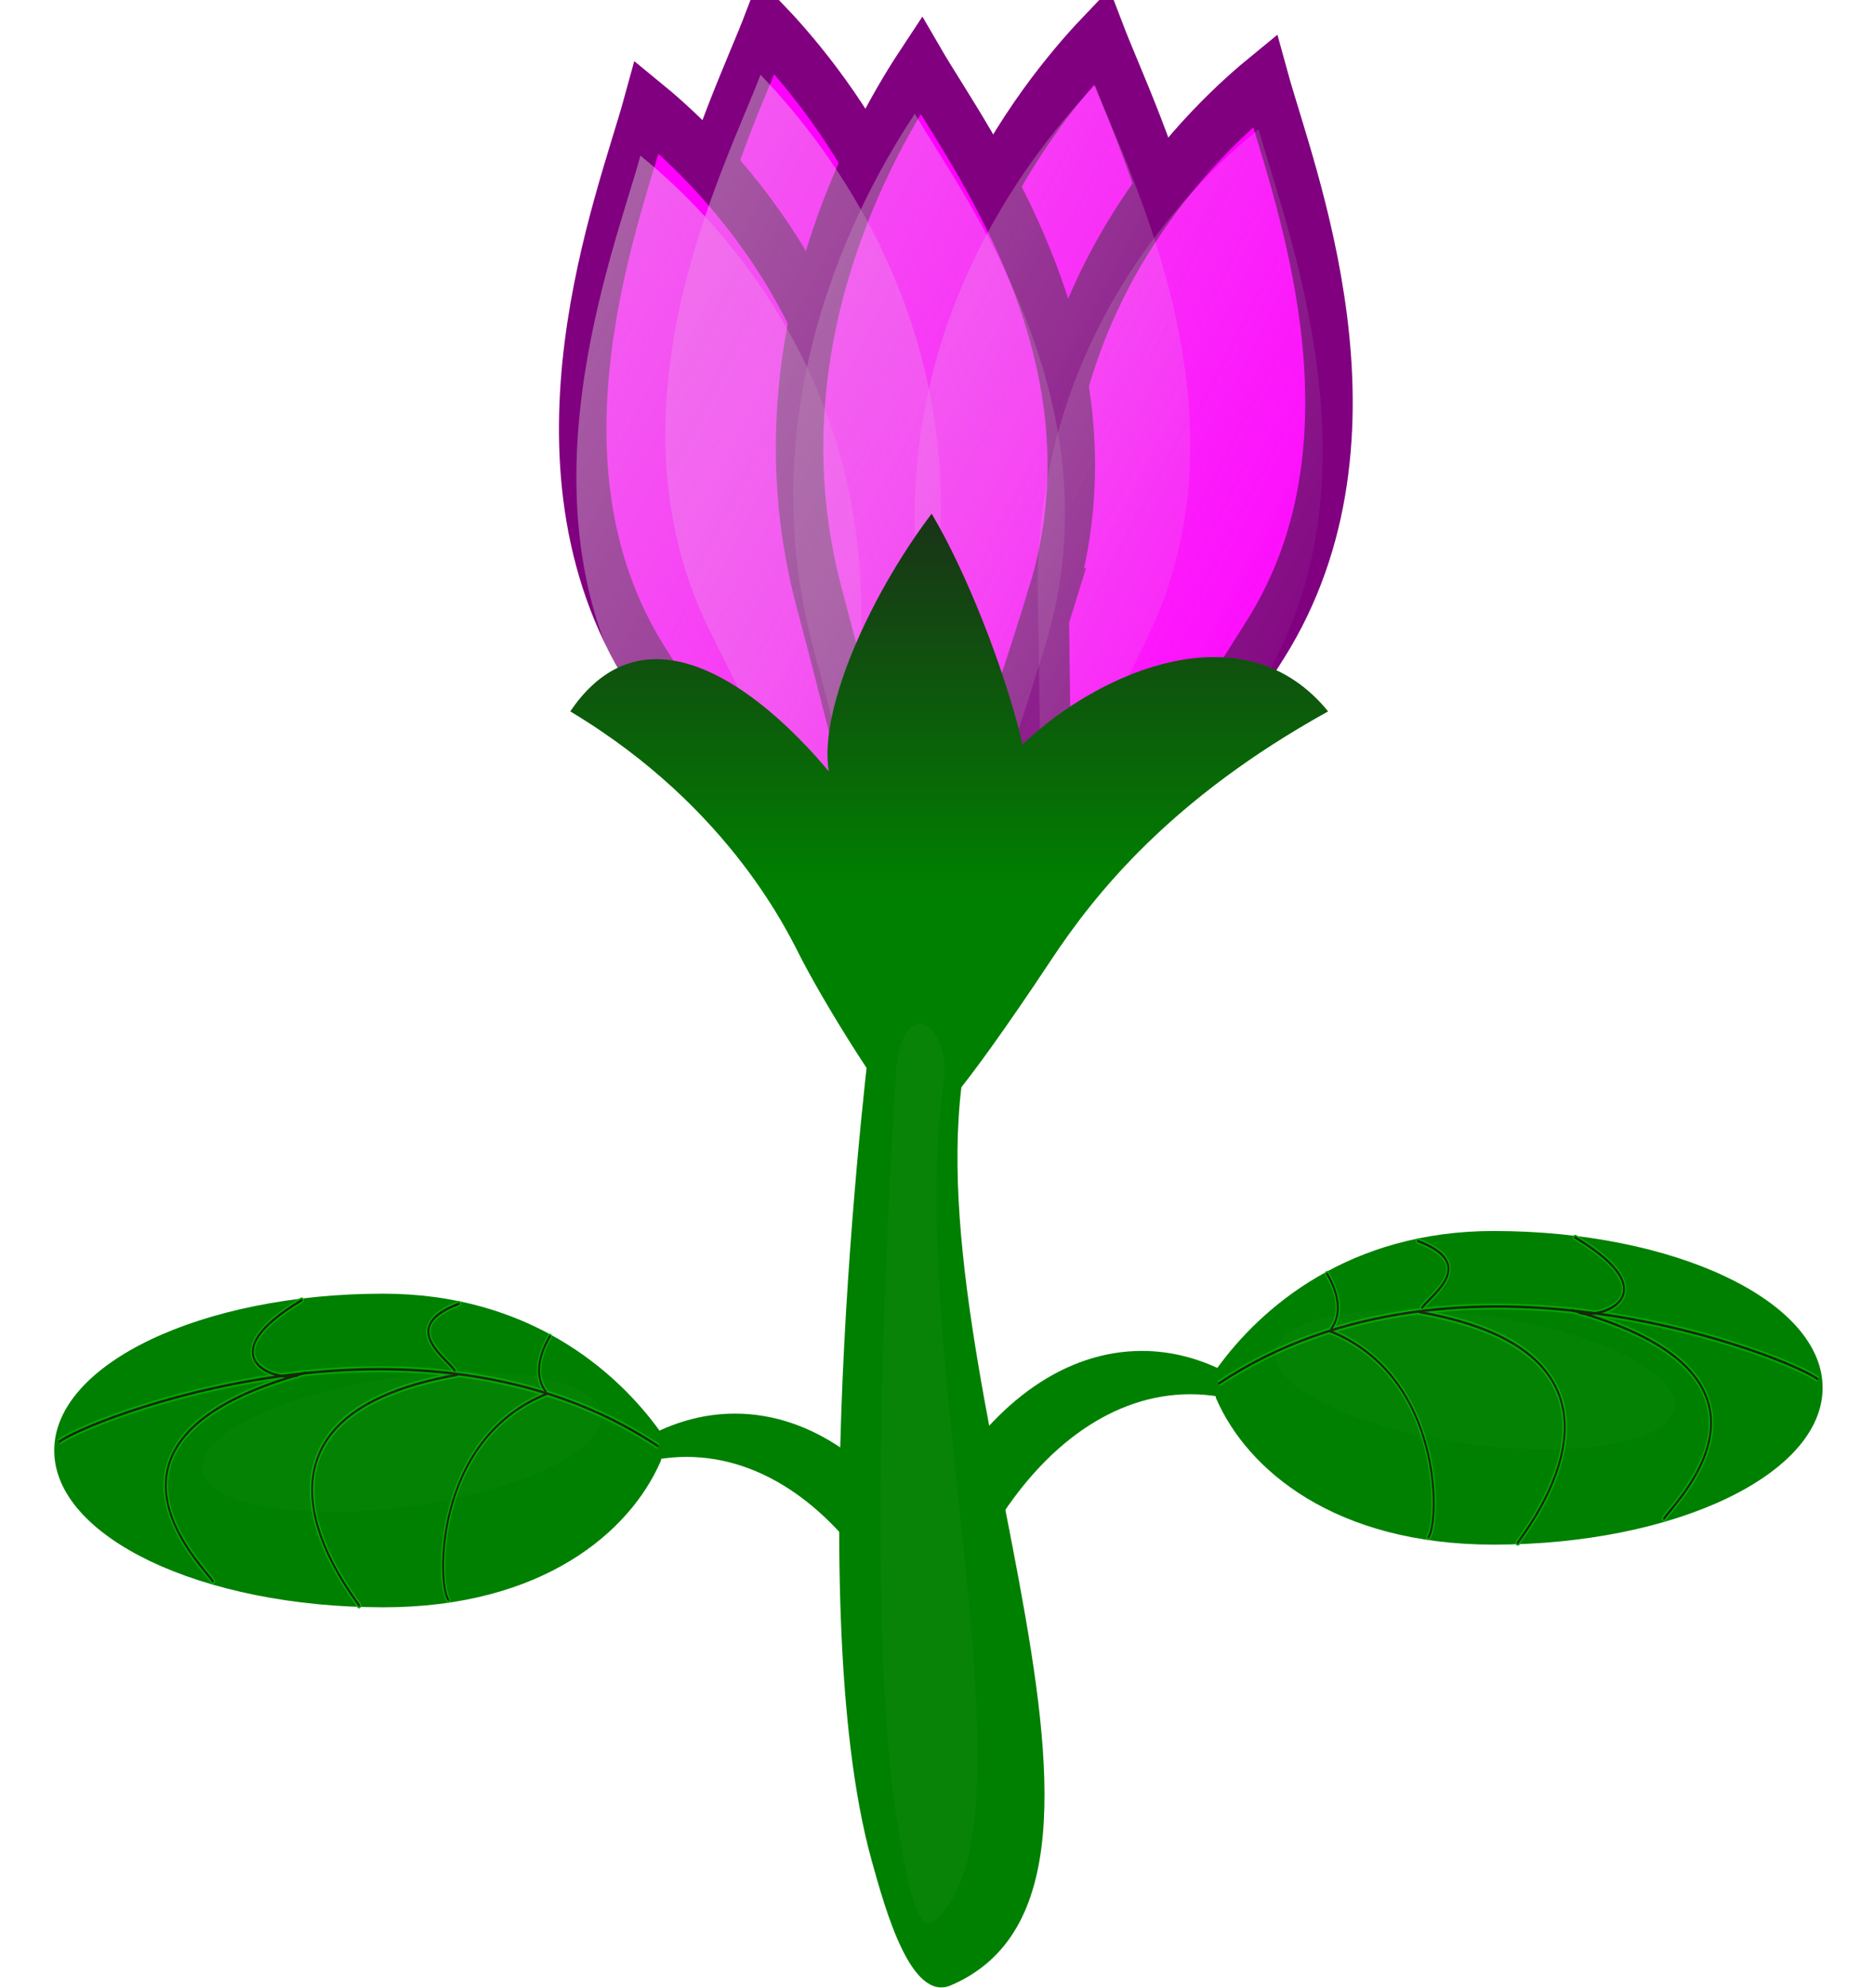
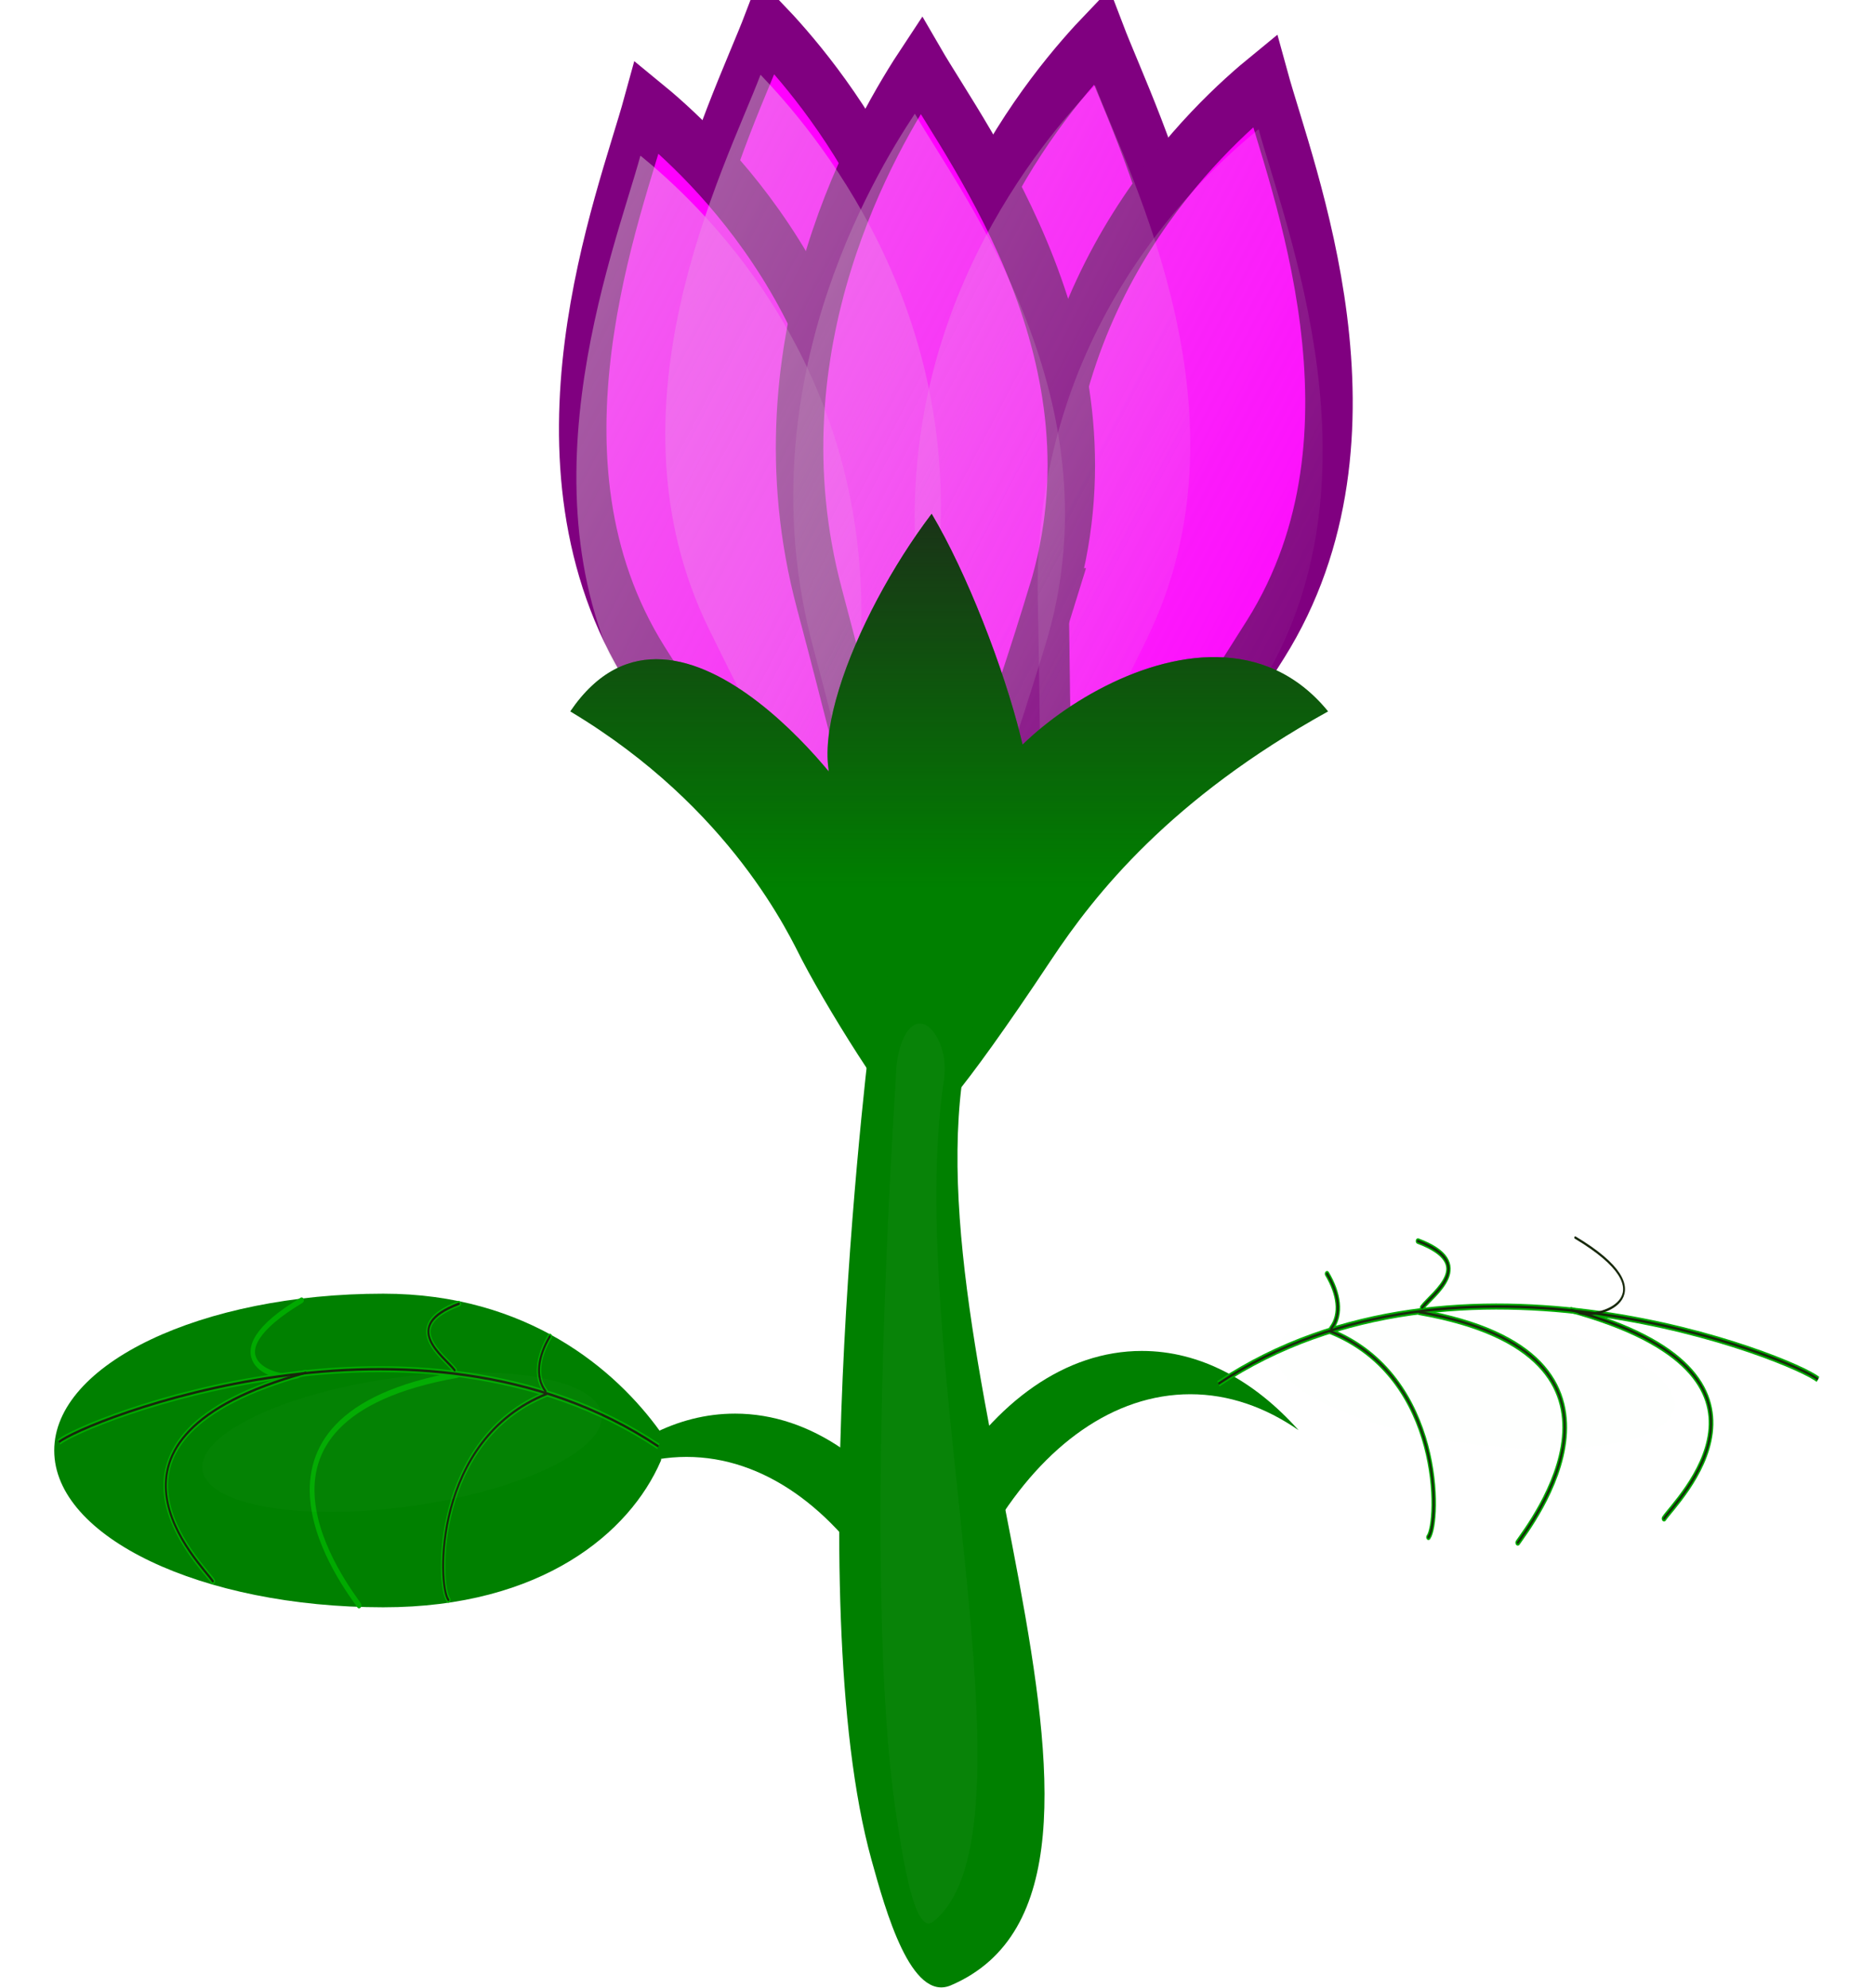
<svg xmlns="http://www.w3.org/2000/svg" xmlns:ns1="http://www.inkscape.org/namespaces/inkscape" xmlns:ns2="http://sodipodi.sourceforge.net/DTD/sodipodi-0.dtd" xmlns:xlink="http://www.w3.org/1999/xlink" width="119.682" height="126.883" id="svg2" version="1.1" ns1:version="0.48.1 r9760" ns2:docname="drawing.svg">
  <defs id="defs4">
    <linearGradient ns1:collect="always" id="linearGradient4016">
      <stop style="stop-color:#e2e3db;stop-opacity:1;" offset="0" id="stop4018" />
      <stop style="stop-color:#e2e3db;stop-opacity:0;" offset="1" id="stop4020" />
    </linearGradient>
    <linearGradient ns1:collect="always" id="linearGradient3935">
      <stop style="stop-color:#1f241c;stop-opacity:1;" offset="0" id="stop3937" />
      <stop style="stop-color:#1f241c;stop-opacity:0;" offset="1" id="stop3939" />
    </linearGradient>
    <filter ns1:collect="always" id="filter3813" color-interpolation-filters="sRGB">
      <feGaussianBlur ns1:collect="always" stdDeviation="0.721" id="feGaussianBlur3815" />
    </filter>
    <filter ns1:collect="always" id="filter3827" x="-0.532" width="2.063" y="-0.494" height="1.989" color-interpolation-filters="sRGB">
      <feGaussianBlur ns1:collect="always" stdDeviation="3.791" id="feGaussianBlur3829" />
    </filter>
    <filter ns1:collect="always" id="filter3921" x="-0.365" width="1.731" y="-0.05" height="1.1" color-interpolation-filters="sRGB">
      <feGaussianBlur ns1:collect="always" stdDeviation="3.107" id="feGaussianBlur3923" />
    </filter>
    <linearGradient ns1:collect="always" xlink:href="#linearGradient3935" id="linearGradient3941" x1="201.154" y1="306.359" x2="201.154" y2="379.627" gradientUnits="userSpaceOnUse" />
    <linearGradient ns1:collect="always" xlink:href="#linearGradient4016" id="linearGradient4022" x1="-113.233" y1="78.562" x2="289.076" y2="78.562" gradientUnits="userSpaceOnUse" />
    <linearGradient ns1:collect="always" xlink:href="#linearGradient4016" id="linearGradient4024" gradientUnits="userSpaceOnUse" x1="111.9" y1="213.109" x2="299.733" y2="338.331" />
    <linearGradient ns1:collect="always" xlink:href="#linearGradient4016" id="linearGradient4026" gradientUnits="userSpaceOnUse" x1="111.9" y1="213.109" x2="299.733" y2="338.331" />
    <linearGradient ns1:collect="always" xlink:href="#linearGradient4016" id="linearGradient4028" gradientUnits="userSpaceOnUse" x1="111.9" y1="213.109" x2="299.733" y2="338.331" />
    <linearGradient ns1:collect="always" xlink:href="#linearGradient4016" id="linearGradient4030" gradientUnits="userSpaceOnUse" x1="111.9" y1="213.109" x2="299.733" y2="338.331" />
    <linearGradient ns1:collect="always" xlink:href="#linearGradient4016" id="linearGradient4032" gradientUnits="userSpaceOnUse" x1="111.9" y1="213.109" x2="299.733" y2="338.331" />
    <linearGradient ns1:collect="always" xlink:href="#linearGradient4016" id="linearGradient4034" gradientUnits="userSpaceOnUse" x1="111.9" y1="213.109" x2="299.733" y2="338.331" />
    <linearGradient ns1:collect="always" xlink:href="#linearGradient4016" id="linearGradient4099" gradientUnits="userSpaceOnUse" x1="111.9" y1="213.109" x2="299.733" y2="338.331" />
    <linearGradient ns1:collect="always" xlink:href="#linearGradient4016" id="linearGradient4101" gradientUnits="userSpaceOnUse" x1="111.9" y1="213.109" x2="299.733" y2="338.331" />
    <linearGradient ns1:collect="always" xlink:href="#linearGradient4016" id="linearGradient4103" gradientUnits="userSpaceOnUse" x1="111.9" y1="213.109" x2="299.733" y2="338.331" />
    <linearGradient ns1:collect="always" xlink:href="#linearGradient4016" id="linearGradient4105" gradientUnits="userSpaceOnUse" x1="111.9" y1="213.109" x2="299.733" y2="338.331" />
    <linearGradient ns1:collect="always" xlink:href="#linearGradient4016" id="linearGradient4107" gradientUnits="userSpaceOnUse" x1="111.9" y1="213.109" x2="299.733" y2="338.331" />
    <linearGradient ns1:collect="always" xlink:href="#linearGradient4016" id="linearGradient4109" gradientUnits="userSpaceOnUse" x1="111.9" y1="213.109" x2="299.733" y2="338.331" />
    <linearGradient ns1:collect="always" xlink:href="#linearGradient4016" id="linearGradient4111" gradientUnits="userSpaceOnUse" x1="-113.233" y1="78.562" x2="289.076" y2="78.562" />
    <linearGradient ns1:collect="always" xlink:href="#linearGradient3935" id="linearGradient4113" gradientUnits="userSpaceOnUse" x1="201.154" y1="306.359" x2="201.154" y2="379.627" />
  </defs>
  <ns2:namedview id="base" pagecolor="#ffffff" bordercolor="#666666" borderopacity="1.0" ns1:pageopacity="0.0" ns1:pageshadow="2" ns1:zoom="0.75066716" ns1:cx="291.24217" ns1:cy="-223.14521" ns1:document-units="px" ns1:current-layer="layer1" showgrid="false" ns1:window-width="1230" ns1:window-height="776" ns1:window-x="50" ns1:window-y="24" ns1:window-maximized="1" fit-margin-top="0" fit-margin-left="0" fit-margin-right="0" fit-margin-bottom="0" />
  <g ns1:label="Layer 1" ns1:groupmode="layer" id="layer1" transform="translate(-2.658,-8.606)">
    <g id="g4036" transform="matrix(0.303,0,0,0.386,0.165,-81.263)">
      <g id="g3994">
        <g id="g3947">
          <path style="fill:#ff00ff;fill-opacity:1;stroke:#800080;stroke-width:10;stroke-linecap:round;stroke-miterlimit:4;stroke-opacity:1" d="m 251.102,330.555 c -23.876,38.258 -21.535,29.238 -33.543,27.01 -12.008,-2.227 -8.315,6.59 -14.485,-35.919 -6.436,-44.343 26.476,-73.974 37.165,-82.733 7.533,15.496 33.804,54.88 10.863,91.641 z" id="path2994" ns1:connector-curvature="0" ns2:nodetypes="ssscs" />
          <path ns2:nodetypes="ssscs" ns1:connector-curvature="0" id="path2996" d="m 158.911,328.827 c 23.876,38.258 21.535,29.238 33.543,27.01 12.008,-2.227 8.315,6.59 14.485,-35.919 6.436,-44.343 -26.476,-73.974 -37.165,-82.733 -7.533,15.496 -33.804,54.88 -10.863,91.641 z" style="fill:#ff00ff;fill-opacity:1;stroke:#800080;stroke-width:10;stroke-linecap:round;stroke-miterlimit:4;stroke-opacity:1" />
          <path style="fill:#ff00ff;fill-opacity:1;stroke:#800080;stroke-width:10;stroke-linecap:round;stroke-miterlimit:4;stroke-opacity:1" d="m 144.322,342.839 c 28.155,35.228 24.783,26.54 36.451,22.934 11.668,-3.606 9.024,5.581 10.218,-37.358 1.245,-44.79 -34.884,-70.4 -46.517,-77.859 -5.683,16.265 -27.205,58.433 -0.152,92.283 z" id="path2998" ns1:connector-curvature="0" ns2:nodetypes="ssscs" />
          <path ns2:nodetypes="ssscs" ns1:connector-curvature="0" id="path3000" d="m 274.851,338.47 c -28.155,35.228 -24.783,26.54 -36.451,22.934 -11.668,-3.606 -9.024,5.581 -10.218,-37.358 -1.245,-44.79 34.884,-70.4 46.517,-77.859 5.683,16.265 27.205,58.433 0.152,92.283 z" style="fill:#ff00ff;fill-opacity:1;stroke:#800080;stroke-width:10;stroke-linecap:round;stroke-miterlimit:4;stroke-opacity:1" />
          <path ns2:nodetypes="ssscs" ns1:connector-curvature="0" id="path2991" d="m 229.676,331.748 c -16.497,41.971 -15.841,32.675 -28.054,32.675 -12.213,0 -6.974,7.996 -20.793,-32.675 -14.415,-42.425 12.541,-77.562 21.453,-88.123 10.233,13.862 43.246,47.795 27.394,88.123 z" style="fill:#ff00ff;fill-opacity:1;stroke:#800080;stroke-width:10;stroke-linecap:round;stroke-miterlimit:4;stroke-opacity:1" />
        </g>
      </g>
      <g style="opacity:0.529;fill:url(#linearGradient4111);fill-opacity:1;stroke:none" transform="translate(-1.332,7.993)" id="g4002">
        <g style="fill:url(#linearGradient4109);fill-opacity:1;stroke:none" id="g4004">
          <path ns2:nodetypes="ssscs" ns1:connector-curvature="0" id="path4006" d="m 251.102,330.555 c -23.876,38.258 -21.535,29.238 -33.543,27.01 -12.008,-2.227 -8.315,6.59 -14.485,-35.919 -6.436,-44.343 26.476,-73.974 37.165,-82.733 7.533,15.496 33.804,54.88 10.863,91.641 z" style="fill:url(#linearGradient4099);fill-opacity:1;stroke:none" />
          <path style="fill:url(#linearGradient4101);fill-opacity:1;stroke:none" d="m 158.911,328.827 c 23.876,38.258 21.535,29.238 33.543,27.01 12.008,-2.227 8.315,6.59 14.485,-35.919 6.436,-44.343 -26.476,-73.974 -37.165,-82.733 -7.533,15.496 -33.804,54.88 -10.863,91.641 z" id="path4008" ns1:connector-curvature="0" ns2:nodetypes="ssscs" />
          <path ns2:nodetypes="ssscs" ns1:connector-curvature="0" id="path4010" d="m 144.322,342.839 c 28.155,35.228 24.783,26.54 36.451,22.934 11.668,-3.606 9.024,5.581 10.218,-37.358 1.245,-44.79 -34.884,-70.4 -46.517,-77.859 -5.683,16.265 -27.205,58.433 -0.152,92.283 z" style="fill:url(#linearGradient4103);fill-opacity:1;stroke:none" />
          <path style="fill:url(#linearGradient4105);fill-opacity:1;stroke:none" d="m 274.851,338.47 c -28.155,35.228 -24.783,26.54 -36.451,22.934 -11.668,-3.606 -9.024,5.581 -10.218,-37.358 -1.245,-44.79 34.884,-70.4 46.517,-77.859 5.683,16.265 27.205,58.433 0.152,92.283 z" id="path4012" ns1:connector-curvature="0" ns2:nodetypes="ssscs" />
          <path style="fill:url(#linearGradient4107);fill-opacity:1;stroke:none" d="m 229.676,331.748 c -16.497,41.971 -15.841,32.675 -28.054,32.675 -12.213,0 -6.974,7.996 -20.793,-32.675 -14.415,-42.425 12.541,-77.562 21.453,-88.123 10.233,13.862 43.246,47.795 27.394,88.123 z" id="path4014" ns1:connector-curvature="0" ns2:nodetypes="ssscs" />
        </g>
      </g>
      <path style="fill:#008000;fill-opacity:1;stroke:none" d="m 229.682,391.5 c -19.666,23.271 -26.266,28.199 -28.042,28.354 -2.679,0.234 -17.811,-18.353 -24.471,-28.354 -2.464,-3.7 -14.709,-25.054 -48.799,-41.07 23.069,-26.652 62.225,17.03 60.059,16.262 -14.125,-5.015 -0.405,-31.886 16.061,-48.921 14.664,19.318 31.358,63.114 12.438,48.921 -7.886,-5.915 44.734,-41.582 71.069,-16.262 -33.147,14.416 -49.051,30.109 -58.315,41.07 z" id="path3007" ns1:connector-curvature="0" ns2:nodetypes="ssscscscs" />
      <g id="g3853">
        <path style="fill:#008000;fill-opacity:1;stroke:none" d="m 248.782,456.161 c -32.33,0 -58.533,33.675 -58.533,75.219 4.361,6.322 4.06,8.388 10.212,7.188 0,-41.543 26.203,-75.25 58.533,-75.25 8.077,0 15.782,2.136 22.781,5.938 -9.396,-8.256 -20.752,-13.094 -32.994,-13.094 z" id="path2992" ns1:connector-curvature="0" ns2:nodetypes="sccscs" />
        <g id="g3833">
-           <path ns2:nodetypes="sssasss" ns1:connector-curvature="0" id="path2988" d="m 392.183,462.257 c 0,14.317 -31.033,25.924 -69.315,25.924 -33.45,0 -51.931,-12.372 -58.444,-24.161 -0.941,-1.703 5.42,1.429 5.977,-0.491 0.683,-2.349 -8.275,-1.787 -5.853,-4.426 9.345,-10.185 27.918,-22.77 58.32,-22.77 38.281,0 69.315,11.607 69.315,25.924 z" style="fill:#008000;fill-opacity:1;stroke:none" />
          <g id="g3784">
            <path style="fill:none;stroke:#00aa00;stroke-width:1px;stroke-linecap:butt;stroke-linejoin:miter;stroke-opacity:1" d="m 264.897,461.59 c 50.756,-26.567 121.462,-3.958 126.302,-0.719" id="path3001" ns1:connector-curvature="0" ns2:nodetypes="cc" />
            <path ns2:nodetypes="cc" ns1:connector-curvature="0" id="path3003" d="m 307.268,449.743 c 51.386,7.118 23.02,35.399 20.699,38.114" style="fill:none;stroke:#00aa00;stroke-width:0.996px;stroke-linecap:round;stroke-linejoin:miter;stroke-opacity:1" />
            <path style="fill:none;stroke:#00aa00;stroke-width:0.982px;stroke-linecap:round;stroke-linejoin:miter;stroke-opacity:1" d="m 339.23,449.401 c 49.891,10.798 21.794,31.742 19.549,34.469" id="path3005" ns1:connector-curvature="0" ns2:nodetypes="cc" />
            <path style="fill:none;stroke:#00aa00;stroke-width:0.941px;stroke-linecap:round;stroke-linejoin:miter;stroke-opacity:1" d="m 288.451,452.907 c 23.91,7.524 23.02,31.621 20.699,34.046" id="path3008" ns1:connector-curvature="0" ns2:nodetypes="cc" />
            <path ns2:nodetypes="cc" ns1:connector-curvature="0" id="path3010" d="m 287.785,443.415 c 2.429,3.195 3.204,6.643 0.884,9.069" style="fill:none;stroke:#00aa00;stroke-width:0.941px;stroke-linecap:round;stroke-linejoin:miter;stroke-opacity:1" />
            <path style="fill:none;stroke:#00aa00;stroke-width:0.924px;stroke-linecap:round;stroke-linejoin:miter;stroke-opacity:1" d="m 306.935,437.998 c 12.587,3.722 3.204,8.651 0.884,10.989" id="path3012" ns1:connector-curvature="0" ns2:nodetypes="cc" />
-             <path ns2:nodetypes="cc" ns1:connector-curvature="0" id="path3014" d="m 340.072,437.421 c 19.747,9.272 5.868,13.515 0.884,12.453" style="fill:none;stroke:#00aa00;stroke-width:0.937px;stroke-linecap:round;stroke-linejoin:miter;stroke-opacity:1" />
          </g>
          <g style="stroke:#17280b;stroke-width:0.4;stroke-miterlimit:4;stroke-dasharray:none;filter:url(#filter3813)" id="g3793">
            <path ns2:nodetypes="cc" ns1:connector-curvature="0" id="path3795" d="m 264.897,461.59 c 50.756,-26.567 121.462,-3.958 126.302,-0.719" style="fill:none;stroke:#17280b;stroke-width:0.4;stroke-linecap:butt;stroke-linejoin:miter;stroke-miterlimit:4;stroke-opacity:1;stroke-dasharray:none" />
            <path style="fill:none;stroke:#17280b;stroke-width:0.4;stroke-linecap:round;stroke-linejoin:miter;stroke-miterlimit:4;stroke-opacity:1;stroke-dasharray:none" d="m 307.268,449.743 c 51.386,7.118 23.02,35.399 20.699,38.114" id="path3797" ns1:connector-curvature="0" ns2:nodetypes="cc" />
            <path ns2:nodetypes="cc" ns1:connector-curvature="0" id="path3799" d="m 339.23,449.401 c 49.891,10.798 21.794,31.742 19.549,34.469" style="fill:none;stroke:#17280b;stroke-width:0.4;stroke-linecap:round;stroke-linejoin:miter;stroke-miterlimit:4;stroke-opacity:1;stroke-dasharray:none" />
            <path ns2:nodetypes="cc" ns1:connector-curvature="0" id="path3801" d="m 288.451,452.907 c 23.91,7.524 23.02,31.621 20.699,34.046" style="fill:none;stroke:#17280b;stroke-width:0.4;stroke-linecap:round;stroke-linejoin:miter;stroke-miterlimit:4;stroke-opacity:1;stroke-dasharray:none" />
            <path style="fill:none;stroke:#17280b;stroke-width:0.4;stroke-linecap:round;stroke-linejoin:miter;stroke-miterlimit:4;stroke-opacity:1;stroke-dasharray:none" d="m 287.785,443.415 c 2.429,3.195 3.204,6.643 0.884,9.069" id="path3803" ns1:connector-curvature="0" ns2:nodetypes="cc" />
            <path ns2:nodetypes="cc" ns1:connector-curvature="0" id="path3805" d="m 306.935,437.998 c 12.587,3.722 3.204,8.651 0.884,10.989" style="fill:none;stroke:#17280b;stroke-width:0.4;stroke-linecap:round;stroke-linejoin:miter;stroke-miterlimit:4;stroke-opacity:1;stroke-dasharray:none" />
            <path style="fill:none;stroke:#17280b;stroke-width:0.4;stroke-linecap:round;stroke-linejoin:miter;stroke-miterlimit:4;stroke-opacity:1;stroke-dasharray:none" d="m 340.072,437.421 c 19.747,9.272 5.868,13.515 0.884,12.453" id="path3807" ns1:connector-curvature="0" ns2:nodetypes="cc" />
          </g>
          <path transform="matrix(4.62,-0.592,2.656,1.03,-2401.648,166.727)" d="m 326.043,469.048 c 0,5.794 -3.057,10.491 -6.827,10.491 -3.771,0 -6.827,-4.697 -6.827,-10.491 0,-5.794 3.057,-10.491 6.827,-10.491 3.771,0 6.827,4.697 6.827,10.491 z" ns2:ry="10.490668" ns2:rx="6.82726" ns2:cy="469.04773" ns2:cx="319.21603" id="path3817" style="opacity:0.137;fill:#e5ffd5;fill-opacity:1;stroke:none;filter:url(#filter3827)" ns2:type="arc" />
        </g>
      </g>
      <g transform="matrix(-1,0,0,1,411.835,10.362)" id="g3875">
        <path ns2:nodetypes="sccscs" ns1:connector-curvature="0" id="path3877" d="m 248.782,456.161 c -32.33,0 -58.533,33.675 -58.533,75.219 4.361,6.322 4.06,8.388 10.212,7.188 0,-41.543 26.203,-75.25 58.533,-75.25 8.077,0 15.782,2.136 22.781,5.938 -9.396,-8.256 -20.752,-13.094 -32.994,-13.094 z" style="fill:#008000;fill-opacity:1;stroke:none" />
        <g id="g3879">
          <path style="fill:#008000;fill-opacity:1;stroke:none" d="m 392.183,462.257 c 0,14.317 -31.033,25.924 -69.315,25.924 -33.45,0 -51.931,-12.372 -58.444,-24.161 -0.941,-1.703 5.42,1.429 5.977,-0.491 0.683,-2.349 -8.275,-1.787 -5.853,-4.426 9.345,-10.185 27.918,-22.77 58.32,-22.77 38.281,0 69.315,11.607 69.315,25.924 z" id="path3881" ns1:connector-curvature="0" ns2:nodetypes="sssasss" />
          <g id="g3883">
            <path ns2:nodetypes="cc" ns1:connector-curvature="0" id="path3885" d="m 264.897,461.59 c 50.756,-26.567 121.462,-3.958 126.302,-0.719" style="fill:none;stroke:#00aa00;stroke-width:1px;stroke-linecap:butt;stroke-linejoin:miter;stroke-opacity:1" />
            <path style="fill:none;stroke:#00aa00;stroke-width:0.996px;stroke-linecap:round;stroke-linejoin:miter;stroke-opacity:1" d="m 307.268,449.743 c 51.386,7.118 23.02,35.399 20.699,38.114" id="path3887" ns1:connector-curvature="0" ns2:nodetypes="cc" />
            <path ns2:nodetypes="cc" ns1:connector-curvature="0" id="path3889" d="m 339.23,449.401 c 49.891,10.798 21.794,31.742 19.549,34.469" style="fill:none;stroke:#00aa00;stroke-width:0.982px;stroke-linecap:round;stroke-linejoin:miter;stroke-opacity:1" />
            <path ns2:nodetypes="cc" ns1:connector-curvature="0" id="path3891" d="m 288.451,452.907 c 23.91,7.524 23.02,31.621 20.699,34.046" style="fill:none;stroke:#00aa00;stroke-width:0.941px;stroke-linecap:round;stroke-linejoin:miter;stroke-opacity:1" />
            <path style="fill:none;stroke:#00aa00;stroke-width:0.941px;stroke-linecap:round;stroke-linejoin:miter;stroke-opacity:1" d="m 287.785,443.415 c 2.429,3.195 3.204,6.643 0.884,9.069" id="path3893" ns1:connector-curvature="0" ns2:nodetypes="cc" />
            <path ns2:nodetypes="cc" ns1:connector-curvature="0" id="path3895" d="m 306.935,437.998 c 12.587,3.722 3.204,8.651 0.884,10.989" style="fill:none;stroke:#00aa00;stroke-width:0.924px;stroke-linecap:round;stroke-linejoin:miter;stroke-opacity:1" />
            <path style="fill:none;stroke:#00aa00;stroke-width:0.937px;stroke-linecap:round;stroke-linejoin:miter;stroke-opacity:1" d="m 340.072,437.421 c 19.747,9.272 5.868,13.515 0.884,12.453" id="path3897" ns1:connector-curvature="0" ns2:nodetypes="cc" />
          </g>
          <g id="g3899" style="stroke:#17280b;stroke-width:0.4;stroke-miterlimit:4;stroke-dasharray:none;filter:url(#filter3813)">
            <path style="fill:none;stroke:#17280b;stroke-width:0.4;stroke-linecap:butt;stroke-linejoin:miter;stroke-miterlimit:4;stroke-opacity:1;stroke-dasharray:none" d="m 264.897,461.59 c 50.756,-26.567 121.462,-3.958 126.302,-0.719" id="path3901" ns1:connector-curvature="0" ns2:nodetypes="cc" />
-             <path ns2:nodetypes="cc" ns1:connector-curvature="0" id="path3903" d="m 307.268,449.743 c 51.386,7.118 23.02,35.399 20.699,38.114" style="fill:none;stroke:#17280b;stroke-width:0.4;stroke-linecap:round;stroke-linejoin:miter;stroke-miterlimit:4;stroke-opacity:1;stroke-dasharray:none" />
            <path style="fill:none;stroke:#17280b;stroke-width:0.4;stroke-linecap:round;stroke-linejoin:miter;stroke-miterlimit:4;stroke-opacity:1;stroke-dasharray:none" d="m 339.23,449.401 c 49.891,10.798 21.794,31.742 19.549,34.469" id="path3905" ns1:connector-curvature="0" ns2:nodetypes="cc" />
            <path style="fill:none;stroke:#17280b;stroke-width:0.4;stroke-linecap:round;stroke-linejoin:miter;stroke-miterlimit:4;stroke-opacity:1;stroke-dasharray:none" d="m 288.451,452.907 c 23.91,7.524 23.02,31.621 20.699,34.046" id="path3907" ns1:connector-curvature="0" ns2:nodetypes="cc" />
            <path ns2:nodetypes="cc" ns1:connector-curvature="0" id="path3909" d="m 287.785,443.415 c 2.429,3.195 3.204,6.643 0.884,9.069" style="fill:none;stroke:#17280b;stroke-width:0.4;stroke-linecap:round;stroke-linejoin:miter;stroke-miterlimit:4;stroke-opacity:1;stroke-dasharray:none" />
            <path style="fill:none;stroke:#17280b;stroke-width:0.4;stroke-linecap:round;stroke-linejoin:miter;stroke-miterlimit:4;stroke-opacity:1;stroke-dasharray:none" d="m 306.935,437.998 c 12.587,3.722 3.204,8.651 0.884,10.989" id="path3911" ns1:connector-curvature="0" ns2:nodetypes="cc" />
-             <path ns2:nodetypes="cc" ns1:connector-curvature="0" id="path3913" d="m 340.072,437.421 c 19.747,9.272 5.868,13.515 0.884,12.453" style="fill:none;stroke:#17280b;stroke-width:0.4;stroke-linecap:round;stroke-linejoin:miter;stroke-miterlimit:4;stroke-opacity:1;stroke-dasharray:none" />
          </g>
          <path ns2:type="arc" style="opacity:0.137;fill:#e5ffd5;fill-opacity:1;stroke:none;filter:url(#filter3827)" id="path3915" ns2:cx="319.21603" ns2:cy="469.04773" ns2:rx="6.82726" ns2:ry="10.490668" d="m 326.043,469.048 c 0,5.794 -3.057,10.491 -6.827,10.491 -3.771,0 -6.827,-4.697 -6.827,-10.491 0,-5.794 3.057,-10.491 6.827,-10.491 3.771,0 6.827,4.697 6.827,10.491 z" transform="matrix(4.62,-0.592,2.656,1.03,-2401.648,166.727)" />
        </g>
      </g>
      <g id="g3943">
        <path style="fill:#008000;fill-opacity:1;stroke:none" d="m 202.381,391.693 0.395,0 c 5.844,0 12.531,5.051 10.548,10.548 -18.251,50.596 45.413,141.903 -4.776,158.796 -8.404,2.829 -13.761,-12.335 -16.716,-20.696 -15.339,-43.403 0,-138.101 0,-138.101 0,-5.844 4.705,-10.548 10.548,-10.548 z" id="rect3777" ns1:connector-curvature="0" ns2:nodetypes="sssaass" />
        <path ns2:nodetypes="sssaass" ns1:connector-curvature="0" id="path3919" d="m 201.921,402.054 0.186,0 c 2.758,0 5.914,4.428 4.979,9.247 -8.614,44.352 21.434,124.39 -2.254,139.198 -3.967,2.48 -6.495,-10.812 -7.889,-18.141 -7.24,-38.046 0,-121.057 0,-121.057 0,-5.123 2.22,-9.247 4.979,-9.247 z" style="opacity:0.195;fill:#e2e3db;fill-opacity:1;stroke:none;filter:url(#filter3921)" />
      </g>
      <path ns2:nodetypes="ssscscscs" ns1:connector-curvature="0" id="path3925" d="m 229.682,391.5 c -19.666,23.271 -26.266,28.199 -28.042,28.354 -2.679,0.234 -17.811,-18.353 -24.471,-28.354 -2.464,-3.7 -14.709,-25.054 -48.799,-41.07 23.069,-26.652 62.225,17.03 60.059,16.262 -14.125,-5.015 -0.405,-31.886 16.061,-48.921 14.664,19.318 31.358,63.114 12.438,48.921 -7.886,-5.915 44.734,-41.582 71.069,-16.262 -33.147,14.416 -49.051,30.109 -58.315,41.07 z" style="fill:url(#linearGradient4113);fill-opacity:1;stroke:none" />
    </g>
  </g>
</svg>